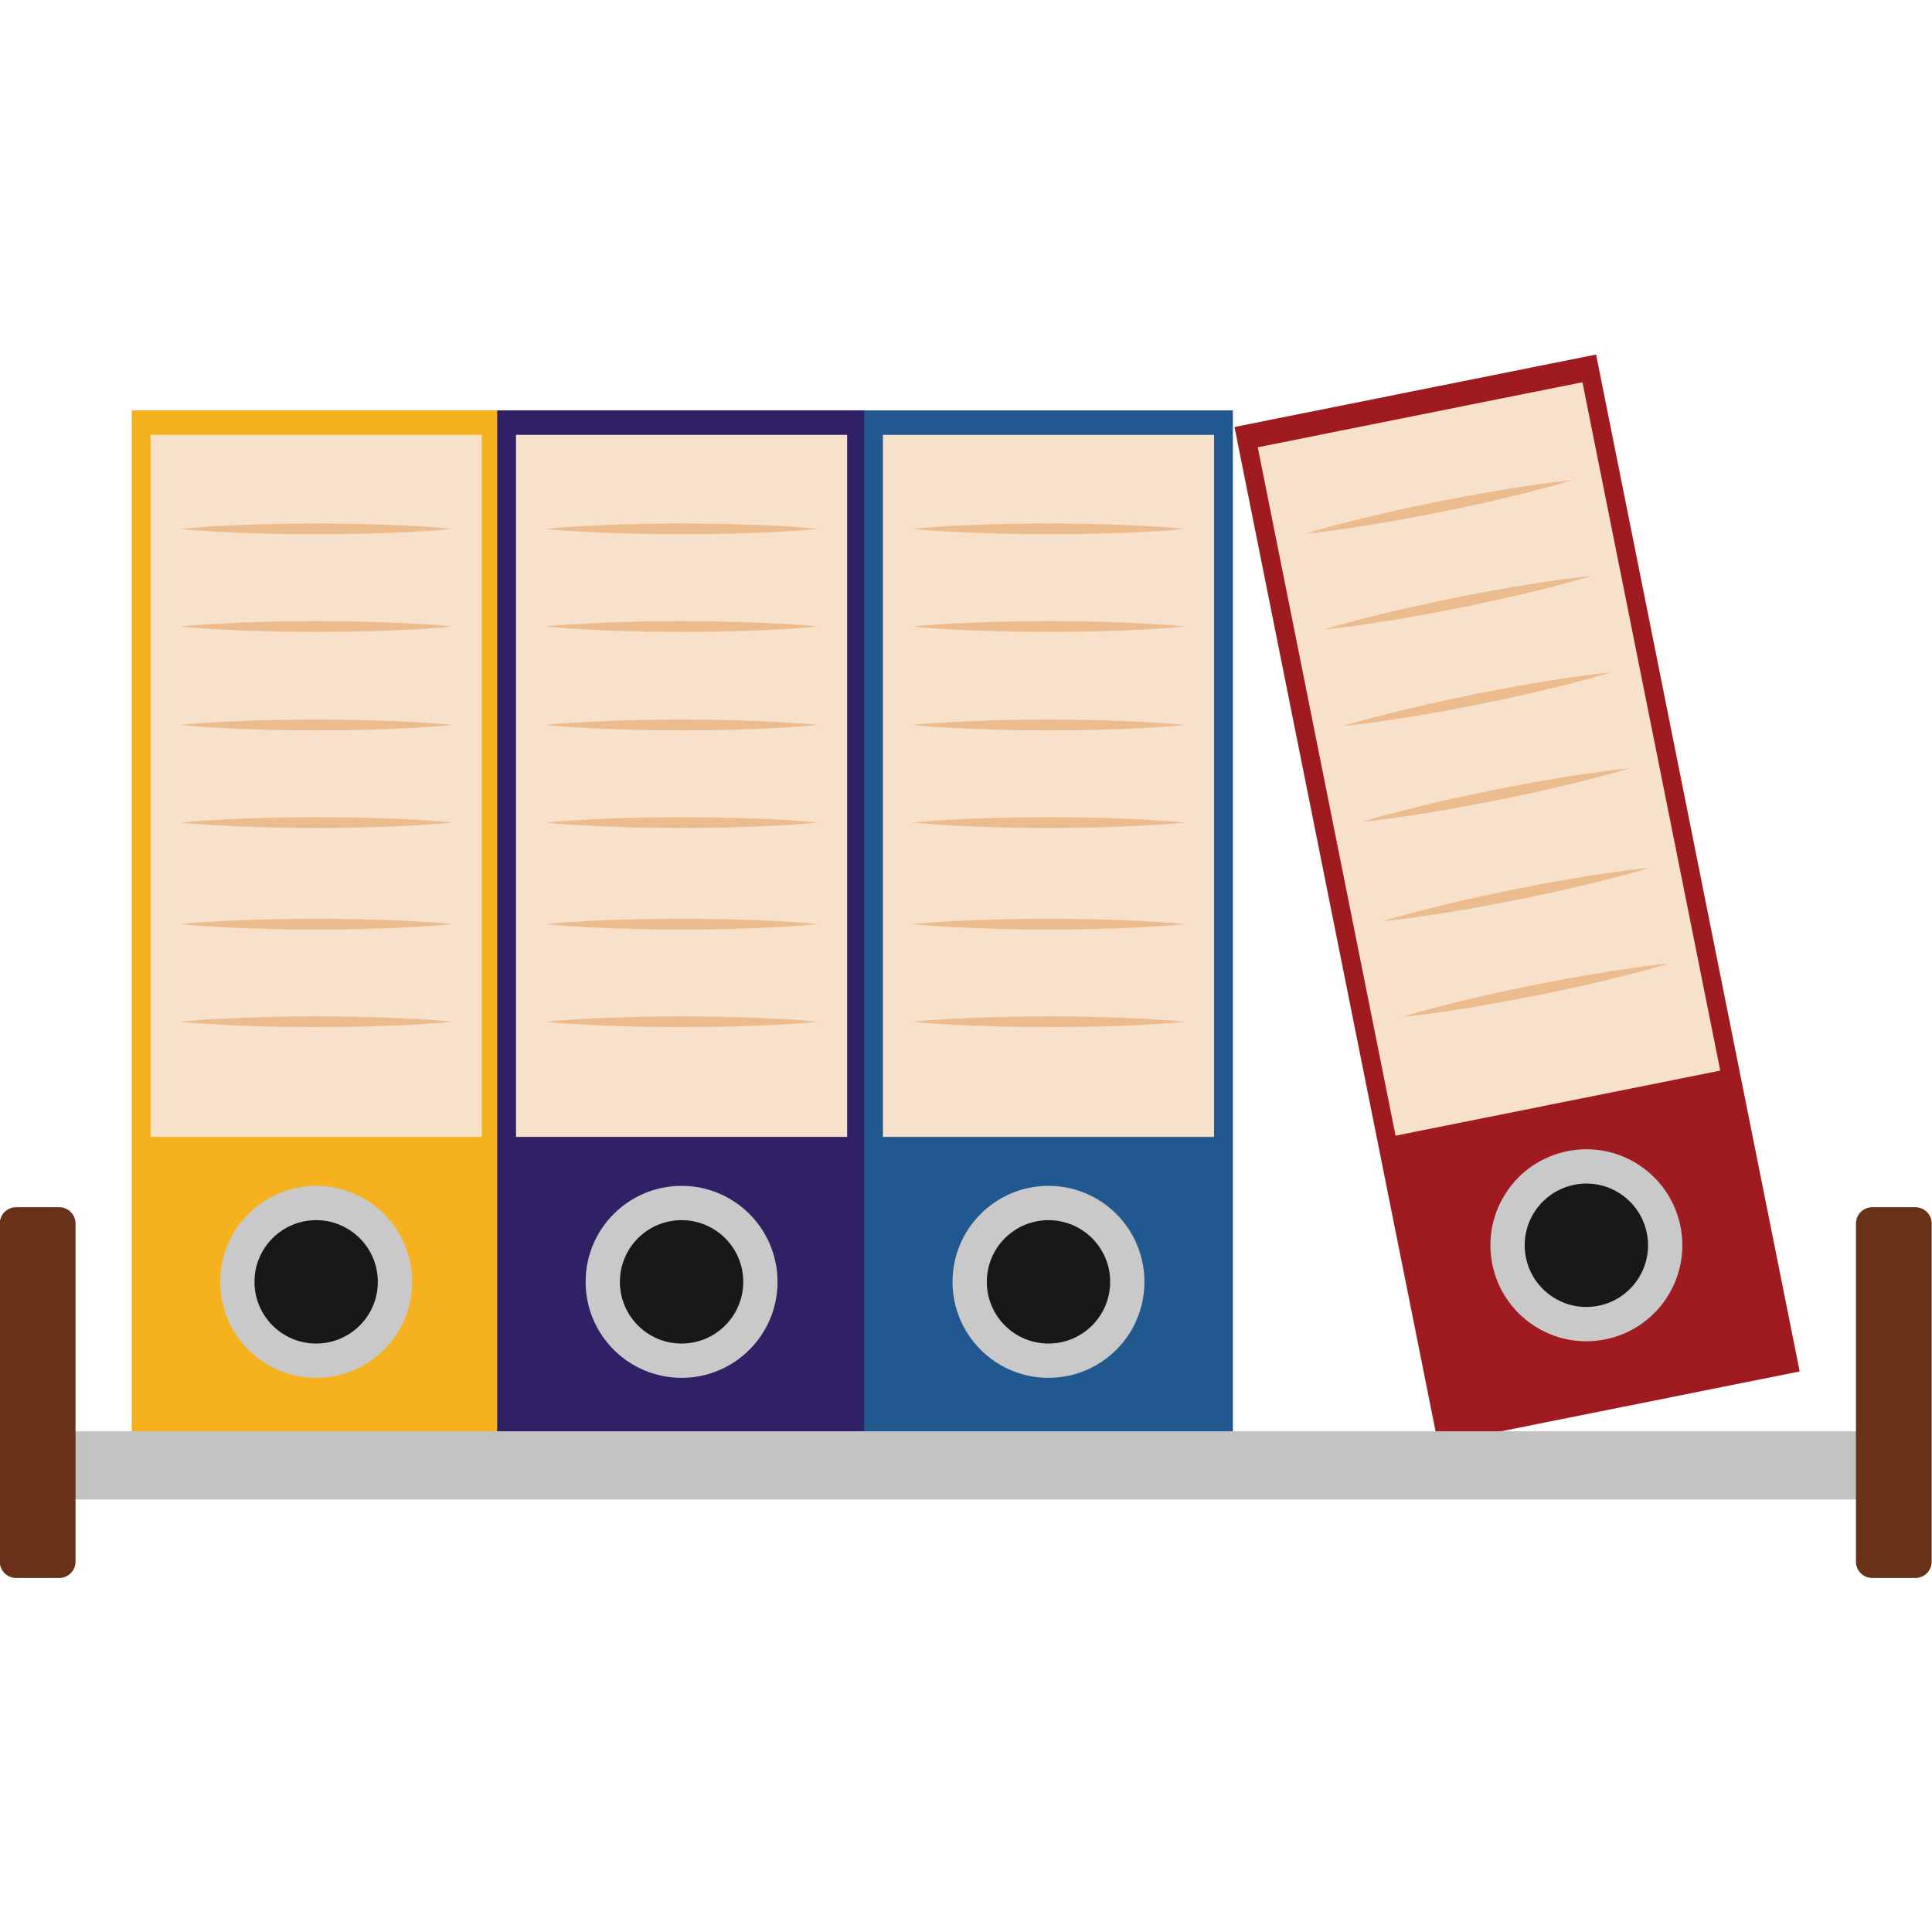
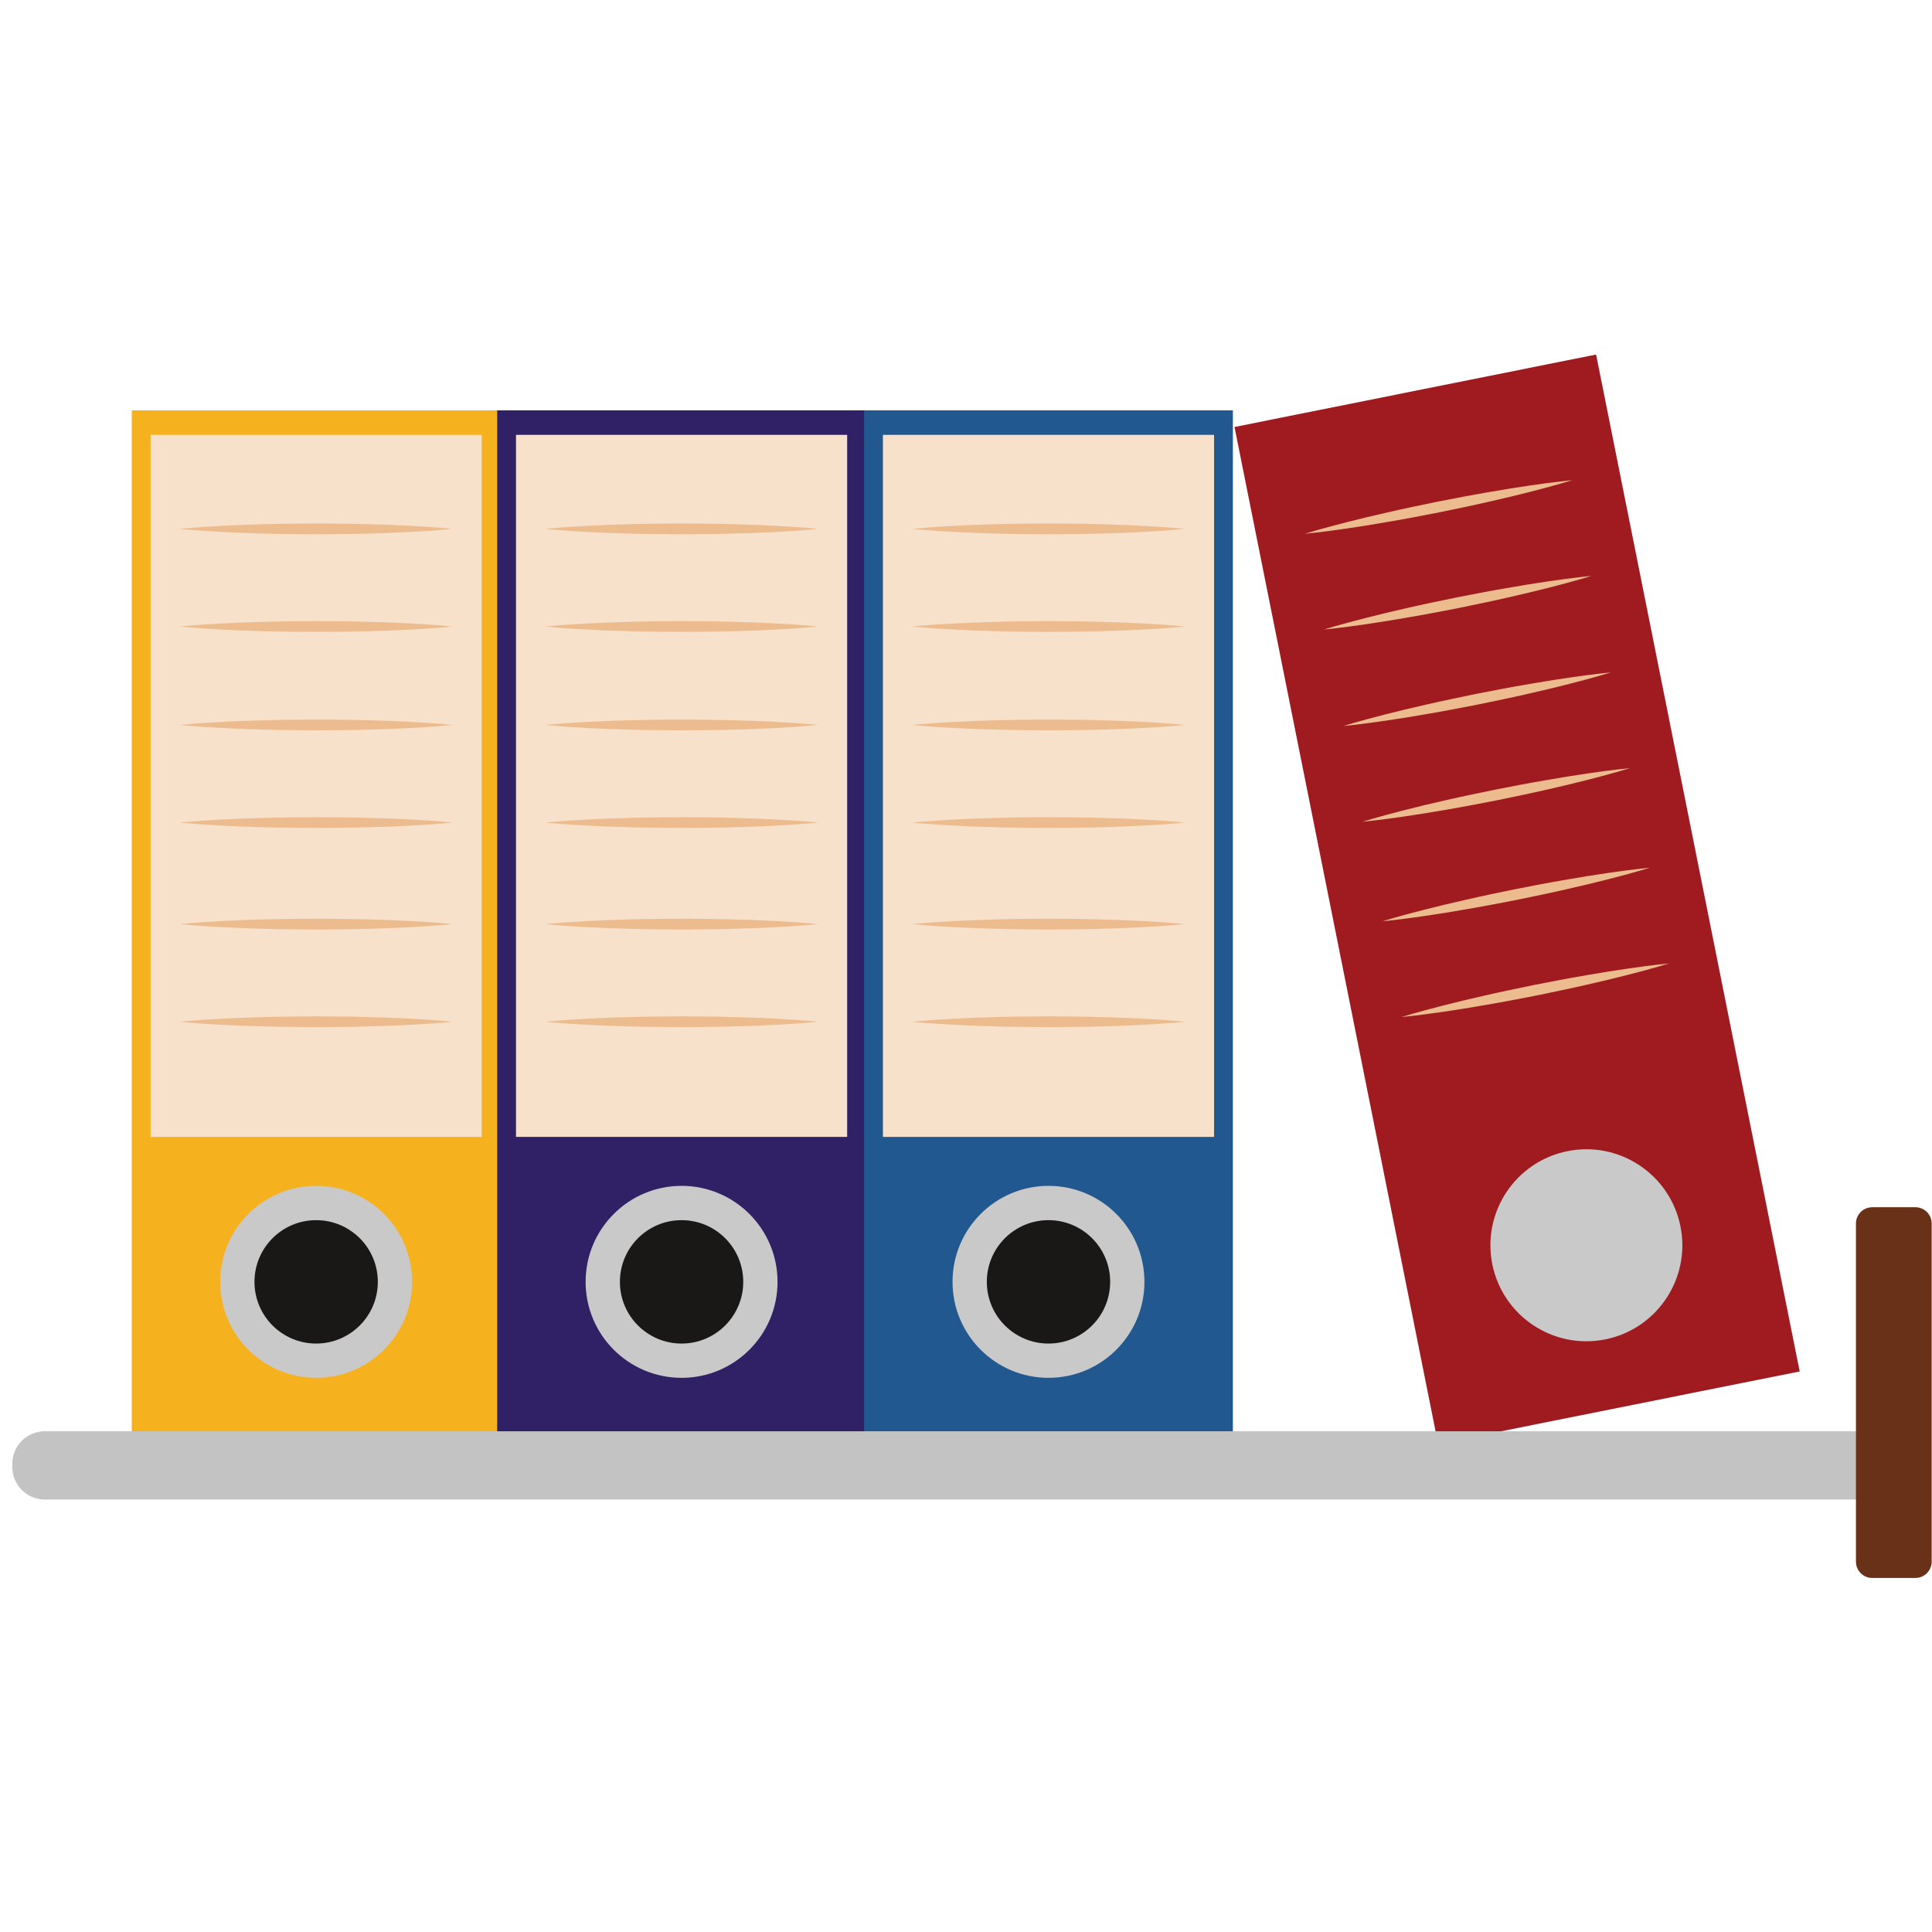
<svg xmlns="http://www.w3.org/2000/svg" version="1.2" preserveAspectRatio="xMidYMid meet" height="1000" viewBox="0 0 750 750" zoomAndPan="magnify" width="1000">
  <defs>
    <clipPath id="9df534fce5">
      <path d="M 479 137.344 L 699 137.344 L 699 561 L 479 561 Z M 479 137.344" />
    </clipPath>
    <clipPath id="1beffde549">
      <path d="M 720 468 L 750 468 L 750 612.844 L 720 612.844 Z M 720 468" />
    </clipPath>
    <clipPath id="b6fd426d94">
      <path d="M 0 468 L 30 468 L 30 612.844 L 0 612.844 Z M 0 468" />
    </clipPath>
  </defs>
  <g id="0b16358a45">
    <path d="M 194.309 561.91 L 51.152 561.91 L 51.152 159.305 L 194.309 159.305 L 194.309 561.91" style="stroke:none;fill-rule:nonzero;fill:#f6b11f;fill-opacity:1;" />
    <path d="M 187.008 441.344 L 58.453 441.344 L 58.453 168.809 L 187.008 168.809 L 187.008 441.344" style="stroke:none;fill-rule:nonzero;fill:#f7e1cb;fill-opacity:1;" />
    <path d="M 159.984 497.613 C 159.984 518.195 143.305 534.875 122.73 534.875 C 102.16 534.875 85.488 518.195 85.488 497.613 C 85.488 477.035 102.16 460.348 122.73 460.348 C 143.305 460.348 159.984 477.035 159.984 497.613" style="stroke:none;fill-rule:nonzero;fill:#cac9c9;fill-opacity:1;" />
    <path d="M 146.672 497.613 C 146.672 510.84 135.953 521.566 122.73 521.566 C 109.508 521.566 98.789 510.84 98.789 497.613 C 98.789 484.379 109.508 473.664 122.73 473.664 C 135.953 473.664 146.672 484.379 146.672 497.613" style="stroke:none;fill-rule:nonzero;fill:#1a1816;fill-opacity:1;" />
    <path d="M 69.781 205.316 C 69.781 205.316 76.395 204.613 86.328 204.121 C 91.293 203.852 97.082 203.629 103.289 203.477 C 106.395 203.418 109.598 203.305 112.855 203.297 C 116.117 203.27 119.418 203.246 122.73 203.223 C 126.043 203.246 129.355 203.27 132.609 203.297 C 135.871 203.297 139.078 203.418 142.176 203.477 C 148.383 203.621 154.172 203.844 159.141 204.113 C 169.066 204.613 175.684 205.316 175.684 205.316 C 175.684 205.316 169.066 206.02 159.141 206.52 C 154.172 206.789 148.383 207.016 142.176 207.156 C 139.078 207.215 135.871 207.336 132.609 207.336 C 129.355 207.359 126.043 207.387 122.73 207.41 C 119.418 207.387 116.117 207.359 112.855 207.336 C 109.598 207.328 106.395 207.215 103.289 207.156 C 97.082 207.008 91.293 206.781 86.328 206.512 C 76.395 206.02 69.781 205.316 69.781 205.316" style="stroke:none;fill-rule:nonzero;fill:#ecbc8f;fill-opacity:1;" />
    <path d="M 69.781 243.215 C 69.781 243.215 76.395 242.508 86.328 242.02 C 91.293 241.75 97.082 241.527 103.289 241.371 C 106.395 241.324 109.598 241.199 112.855 241.191 C 116.117 241.168 119.418 241.145 122.73 241.117 C 126.043 241.145 129.355 241.168 132.609 241.191 C 135.871 241.191 139.078 241.316 142.176 241.371 C 148.383 241.52 154.172 241.742 159.141 242.012 C 169.066 242.508 175.684 243.215 175.684 243.215 C 175.684 243.215 169.066 243.918 159.141 244.414 C 154.172 244.684 148.383 244.914 142.176 245.062 C 139.078 245.109 135.871 245.234 132.609 245.234 C 129.355 245.258 126.043 245.281 122.73 245.309 C 119.418 245.281 116.117 245.258 112.855 245.234 C 109.598 245.227 106.395 245.109 103.289 245.055 C 97.082 244.906 91.293 244.676 86.328 244.406 C 76.395 243.918 69.781 243.215 69.781 243.215" style="stroke:none;fill-rule:nonzero;fill:#ecbc8f;fill-opacity:1;" />
    <path d="M 69.781 319.32 C 69.781 319.32 76.395 318.625 86.328 318.125 C 91.293 317.855 97.082 317.633 103.289 317.484 C 106.395 317.43 109.598 317.316 112.855 317.305 C 116.117 317.273 119.418 317.258 122.73 317.234 C 126.043 317.25 129.355 317.273 132.609 317.297 C 135.871 317.297 139.078 317.422 142.176 317.477 C 148.383 317.625 154.172 317.848 159.141 318.117 C 169.066 318.613 175.684 319.32 175.684 319.32 C 175.684 319.32 169.066 320.031 159.141 320.52 C 154.172 320.801 148.383 321.02 142.176 321.168 C 139.078 321.215 135.871 321.348 132.609 321.348 C 129.355 321.363 126.043 321.387 122.73 321.414 C 119.418 321.387 116.117 321.363 112.855 321.34 C 109.598 321.332 106.395 321.215 103.289 321.16 C 97.082 321.012 91.293 320.789 86.328 320.52 C 76.395 320.023 69.781 319.32 69.781 319.32" style="stroke:none;fill-rule:nonzero;fill:#ecbc8f;fill-opacity:1;" />
    <path d="M 69.781 281.422 C 69.781 281.422 76.395 280.727 86.328 280.227 C 91.293 279.957 97.082 279.734 103.289 279.582 C 106.395 279.531 109.598 279.41 112.855 279.402 C 116.117 279.375 119.418 279.359 122.73 279.328 C 126.043 279.352 129.355 279.375 132.609 279.402 C 135.871 279.402 139.078 279.523 142.176 279.582 C 148.383 279.727 154.172 279.949 159.141 280.219 C 169.066 280.719 175.684 281.422 175.684 281.422 C 175.684 281.422 169.066 282.125 159.141 282.625 C 154.172 282.895 148.383 283.121 142.176 283.27 C 139.078 283.32 135.871 283.449 132.609 283.449 C 129.355 283.465 126.043 283.492 122.73 283.516 C 119.418 283.492 116.117 283.465 112.855 283.441 C 109.598 283.434 106.395 283.32 103.289 283.262 C 97.082 283.113 91.293 282.895 86.328 282.625 C 76.395 282.125 69.781 281.422 69.781 281.422" style="stroke:none;fill-rule:nonzero;fill:#ecbc8f;fill-opacity:1;" />
    <path d="M 69.781 358.738 C 69.781 358.738 76.395 358.043 86.328 357.543 C 91.293 357.273 97.082 357.051 103.289 356.898 C 106.395 356.848 109.598 356.727 112.855 356.719 C 116.117 356.699 119.418 356.676 122.73 356.645 C 126.043 356.676 129.355 356.691 132.609 356.719 C 135.871 356.719 139.078 356.848 142.176 356.898 C 148.383 357.043 154.172 357.266 159.141 357.543 C 169.066 358.035 175.684 358.738 175.684 358.738 C 175.684 358.738 169.066 359.449 159.141 359.941 C 154.172 360.211 148.383 360.438 142.176 360.586 C 139.078 360.637 135.871 360.766 132.609 360.766 C 129.355 360.789 126.043 360.809 122.73 360.832 C 119.418 360.809 116.117 360.781 112.855 360.758 C 109.598 360.75 106.395 360.637 103.289 360.578 C 97.082 360.43 91.293 360.211 86.328 359.941 C 76.395 359.441 69.781 358.738 69.781 358.738" style="stroke:none;fill-rule:nonzero;fill:#ecbc8f;fill-opacity:1;" />
    <path d="M 69.781 396.645 C 69.781 396.645 76.395 395.938 86.328 395.441 C 91.293 395.172 97.082 394.949 103.289 394.801 C 106.395 394.746 109.598 394.629 112.855 394.621 C 116.117 394.598 119.418 394.574 122.73 394.547 C 126.043 394.574 129.355 394.59 132.609 394.613 C 135.871 394.613 139.078 394.746 142.176 394.793 C 148.383 394.941 154.172 395.164 159.141 395.434 C 169.066 395.93 175.684 396.645 175.684 396.645 C 175.684 396.645 169.066 397.348 159.141 397.844 C 154.172 398.113 148.383 398.336 142.176 398.484 C 139.078 398.539 135.871 398.664 132.609 398.664 C 129.355 398.68 126.043 398.711 122.73 398.73 C 119.418 398.703 116.117 398.68 112.855 398.656 C 109.598 398.648 106.395 398.531 103.289 398.477 C 97.082 398.328 91.293 398.105 86.328 397.836 C 76.395 397.34 69.781 396.645 69.781 396.645" style="stroke:none;fill-rule:nonzero;fill:#ecbc8f;fill-opacity:1;" />
    <path d="M 336.164 561.91 L 193.008 561.91 L 193.008 159.305 L 336.164 159.305 L 336.164 561.91" style="stroke:none;fill-rule:nonzero;fill:#302065;fill-opacity:1;" />
    <path d="M 328.863 441.344 L 200.312 441.344 L 200.312 168.809 L 328.863 168.809 L 328.863 441.344" style="stroke:none;fill-rule:nonzero;fill:#f7e1cb;fill-opacity:1;" />
    <path d="M 301.84 497.613 C 301.84 518.195 285.16 534.875 264.586 534.875 C 244.016 534.875 227.336 518.195 227.336 497.613 C 227.336 477.035 244.016 460.348 264.586 460.348 C 285.16 460.348 301.84 477.035 301.84 497.613" style="stroke:none;fill-rule:nonzero;fill:#cac9c9;fill-opacity:1;" />
    <path d="M 288.527 497.613 C 288.527 510.84 277.809 521.566 264.586 521.566 C 251.367 521.566 240.645 510.84 240.645 497.613 C 240.645 484.379 251.367 473.664 264.586 473.664 C 277.809 473.664 288.527 484.379 288.527 497.613" style="stroke:none;fill-rule:nonzero;fill:#1a1816;fill-opacity:1;" />
    <path d="M 211.637 205.316 C 211.637 205.316 218.25 204.613 228.184 204.121 C 233.148 203.852 238.938 203.629 245.145 203.477 C 248.25 203.418 251.457 203.305 254.711 203.297 C 257.973 203.27 261.277 203.246 264.586 203.223 C 267.898 203.246 271.211 203.27 274.465 203.297 C 277.727 203.297 280.934 203.418 284.031 203.477 C 290.238 203.621 296.027 203.844 301 204.113 C 310.926 204.613 317.539 205.316 317.539 205.316 C 317.539 205.316 310.926 206.02 301 206.52 C 296.027 206.789 290.238 207.016 284.031 207.156 C 280.934 207.215 277.727 207.336 274.465 207.336 C 271.211 207.359 267.898 207.387 264.586 207.41 C 261.277 207.387 257.973 207.359 254.711 207.336 C 251.457 207.328 248.25 207.215 245.145 207.156 C 238.938 207.008 233.148 206.781 228.184 206.512 C 218.25 206.02 211.637 205.316 211.637 205.316" style="stroke:none;fill-rule:nonzero;fill:#ecbc8f;fill-opacity:1;" />
    <path d="M 211.637 243.215 C 211.637 243.215 218.25 242.508 228.184 242.02 C 233.148 241.75 238.938 241.527 245.145 241.371 C 248.25 241.324 251.457 241.199 254.711 241.191 C 257.973 241.168 261.277 241.145 264.586 241.117 C 267.898 241.145 271.211 241.168 274.465 241.191 C 277.727 241.191 280.934 241.316 284.031 241.371 C 290.238 241.52 296.027 241.742 301 242.012 C 310.926 242.508 317.539 243.215 317.539 243.215 C 317.539 243.215 310.926 243.918 301 244.414 C 296.027 244.684 290.238 244.914 284.031 245.062 C 280.934 245.109 277.727 245.234 274.465 245.234 C 271.211 245.258 267.898 245.281 264.586 245.309 C 261.277 245.281 257.973 245.258 254.711 245.234 C 251.457 245.227 248.25 245.109 245.145 245.055 C 238.938 244.906 233.148 244.676 228.184 244.406 C 218.25 243.918 211.637 243.215 211.637 243.215" style="stroke:none;fill-rule:nonzero;fill:#ecbc8f;fill-opacity:1;" />
    <path d="M 211.637 319.32 C 211.637 319.32 218.25 318.625 228.184 318.125 C 233.148 317.855 238.938 317.633 245.145 317.484 C 248.25 317.43 251.457 317.316 254.711 317.305 C 257.973 317.273 261.277 317.258 264.586 317.234 C 267.898 317.25 271.211 317.273 274.465 317.297 C 277.727 317.297 280.934 317.422 284.031 317.477 C 290.238 317.625 296.027 317.848 301 318.117 C 310.926 318.613 317.539 319.32 317.539 319.32 C 317.539 319.32 310.926 320.031 301 320.52 C 296.027 320.801 290.238 321.02 284.031 321.168 C 280.934 321.215 277.727 321.348 274.465 321.348 C 271.211 321.363 267.898 321.387 264.586 321.414 C 261.277 321.387 257.973 321.363 254.711 321.34 C 251.457 321.332 248.25 321.215 245.145 321.16 C 238.938 321.012 233.148 320.789 228.184 320.52 C 218.25 320.023 211.637 319.32 211.637 319.32" style="stroke:none;fill-rule:nonzero;fill:#ecbc8f;fill-opacity:1;" />
    <path d="M 211.637 281.422 C 211.637 281.422 218.25 280.727 228.184 280.227 C 233.148 279.957 238.938 279.734 245.145 279.582 C 248.25 279.531 251.457 279.41 254.711 279.402 C 257.973 279.375 261.277 279.359 264.586 279.328 C 267.898 279.352 271.211 279.375 274.465 279.402 C 277.727 279.402 280.934 279.523 284.031 279.582 C 290.238 279.727 296.027 279.949 301 280.219 C 310.926 280.719 317.539 281.422 317.539 281.422 C 317.539 281.422 310.926 282.125 301 282.625 C 296.027 282.895 290.238 283.121 284.031 283.27 C 280.934 283.32 277.727 283.449 274.465 283.449 C 271.211 283.465 267.898 283.492 264.586 283.516 C 261.277 283.492 257.973 283.465 254.711 283.441 C 251.457 283.434 248.25 283.32 245.145 283.262 C 238.938 283.113 233.148 282.895 228.184 282.625 C 218.25 282.125 211.637 281.422 211.637 281.422" style="stroke:none;fill-rule:nonzero;fill:#ecbc8f;fill-opacity:1;" />
    <path d="M 211.637 358.738 C 211.637 358.738 218.25 358.043 228.184 357.543 C 233.148 357.273 238.938 357.051 245.145 356.898 C 248.25 356.848 251.457 356.727 254.711 356.719 C 257.973 356.699 261.277 356.676 264.586 356.645 C 267.898 356.676 271.211 356.691 274.465 356.719 C 277.727 356.719 280.934 356.848 284.031 356.898 C 290.238 357.043 296.027 357.266 301 357.543 C 310.926 358.035 317.539 358.738 317.539 358.738 C 317.539 358.738 310.926 359.449 301 359.941 C 296.027 360.211 290.238 360.438 284.031 360.586 C 280.934 360.637 277.727 360.766 274.465 360.766 C 271.211 360.789 267.898 360.809 264.586 360.832 C 261.277 360.809 257.973 360.781 254.711 360.758 C 251.457 360.75 248.25 360.637 245.145 360.578 C 238.938 360.43 233.148 360.211 228.184 359.941 C 218.25 359.441 211.637 358.738 211.637 358.738" style="stroke:none;fill-rule:nonzero;fill:#ecbc8f;fill-opacity:1;" />
    <path d="M 211.637 396.645 C 211.637 396.645 218.25 395.938 228.184 395.441 C 233.148 395.172 238.938 394.949 245.145 394.801 C 248.25 394.746 251.457 394.629 254.711 394.621 C 257.973 394.598 261.277 394.574 264.586 394.547 C 267.898 394.574 271.211 394.59 274.465 394.613 C 277.727 394.613 280.934 394.746 284.031 394.793 C 290.238 394.941 296.027 395.164 301 395.434 C 310.926 395.93 317.539 396.645 317.539 396.645 C 317.539 396.645 310.926 397.348 301 397.844 C 296.027 398.113 290.238 398.336 284.031 398.484 C 280.934 398.539 277.727 398.664 274.465 398.664 C 271.211 398.68 267.898 398.711 264.586 398.73 C 261.277 398.703 257.973 398.68 254.711 398.656 C 251.457 398.648 248.25 398.531 245.145 398.477 C 238.938 398.328 233.148 398.105 228.184 397.836 C 218.25 397.34 211.637 396.645 211.637 396.645" style="stroke:none;fill-rule:nonzero;fill:#ecbc8f;fill-opacity:1;" />
    <path d="M 478.602 561.91 L 335.445 561.91 L 335.445 159.305 L 478.602 159.305 L 478.602 561.91" style="stroke:none;fill-rule:nonzero;fill:#21588f;fill-opacity:1;" />
    <path d="M 471.301 441.344 L 342.75 441.344 L 342.75 168.809 L 471.301 168.809 L 471.301 441.344" style="stroke:none;fill-rule:nonzero;fill:#f7e1cb;fill-opacity:1;" />
    <path d="M 444.27 497.613 C 444.27 518.195 427.598 534.875 407.023 534.875 C 386.453 534.875 369.773 518.195 369.773 497.613 C 369.773 477.035 386.453 460.348 407.023 460.348 C 427.598 460.348 444.27 477.035 444.27 497.613" style="stroke:none;fill-rule:nonzero;fill:#cac9c9;fill-opacity:1;" />
    <path d="M 430.965 497.613 C 430.965 510.84 420.246 521.566 407.023 521.566 C 393.805 521.566 383.082 510.84 383.082 497.613 C 383.082 484.379 393.805 473.664 407.023 473.664 C 420.246 473.664 430.965 484.379 430.965 497.613" style="stroke:none;fill-rule:nonzero;fill:#1a1816;fill-opacity:1;" />
    <path d="M 354.074 205.316 C 354.074 205.316 360.688 204.613 370.613 204.121 C 375.586 203.852 381.375 203.629 387.582 203.477 C 390.68 203.418 393.883 203.305 397.148 203.297 C 400.402 203.27 403.715 203.246 407.023 203.223 C 410.336 203.246 413.641 203.27 416.902 203.297 C 420.156 203.297 423.363 203.418 426.469 203.477 C 432.676 203.621 438.465 203.844 443.426 204.113 C 453.363 204.613 459.977 205.316 459.977 205.316 C 459.977 205.316 453.363 206.02 443.426 206.52 C 438.465 206.789 432.676 207.016 426.469 207.156 C 423.363 207.215 420.156 207.336 416.902 207.336 C 413.641 207.359 410.336 207.387 407.023 207.41 C 403.715 207.387 400.402 207.359 397.148 207.336 C 393.883 207.328 390.68 207.215 387.582 207.156 C 381.375 207.008 375.586 206.781 370.613 206.512 C 360.688 206.02 354.074 205.316 354.074 205.316" style="stroke:none;fill-rule:nonzero;fill:#ecbc8f;fill-opacity:1;" />
    <path d="M 354.074 243.215 C 354.074 243.215 360.688 242.508 370.613 242.02 C 375.586 241.75 381.375 241.527 387.582 241.371 C 390.68 241.324 393.883 241.199 397.148 241.191 C 400.402 241.168 403.715 241.145 407.023 241.117 C 410.336 241.145 413.641 241.168 416.902 241.191 C 420.156 241.191 423.363 241.316 426.469 241.371 C 432.676 241.52 438.465 241.742 443.426 242.012 C 453.363 242.508 459.977 243.215 459.977 243.215 C 459.977 243.215 453.363 243.918 443.426 244.414 C 438.465 244.684 432.676 244.914 426.469 245.062 C 423.363 245.109 420.156 245.234 416.902 245.234 C 413.641 245.258 410.336 245.281 407.023 245.309 C 403.715 245.281 400.402 245.258 397.148 245.234 C 393.883 245.227 390.68 245.109 387.582 245.055 C 381.375 244.906 375.586 244.676 370.613 244.406 C 360.688 243.918 354.074 243.215 354.074 243.215" style="stroke:none;fill-rule:nonzero;fill:#ecbc8f;fill-opacity:1;" />
    <path d="M 354.074 319.32 C 354.074 319.32 360.688 318.625 370.613 318.125 C 375.586 317.855 381.375 317.633 387.582 317.484 C 390.68 317.43 393.883 317.316 397.148 317.305 C 400.402 317.273 403.715 317.258 407.023 317.234 C 410.336 317.25 413.641 317.273 416.902 317.297 C 420.156 317.297 423.363 317.422 426.469 317.477 C 432.676 317.625 438.465 317.848 443.426 318.117 C 453.363 318.613 459.977 319.32 459.977 319.32 C 459.977 319.32 453.363 320.031 443.426 320.52 C 438.465 320.801 432.676 321.02 426.469 321.168 C 423.363 321.215 420.156 321.348 416.902 321.348 C 413.641 321.363 410.336 321.387 407.023 321.414 C 403.715 321.387 400.402 321.363 397.148 321.34 C 393.883 321.332 390.68 321.215 387.582 321.16 C 381.375 321.012 375.586 320.789 370.613 320.52 C 360.688 320.023 354.074 319.32 354.074 319.32" style="stroke:none;fill-rule:nonzero;fill:#ecbc8f;fill-opacity:1;" />
    <path d="M 354.074 281.422 C 354.074 281.422 360.688 280.727 370.613 280.227 C 375.586 279.957 381.375 279.734 387.582 279.582 C 390.68 279.531 393.883 279.41 397.148 279.402 C 400.402 279.375 403.715 279.359 407.023 279.328 C 410.336 279.352 413.641 279.375 416.902 279.402 C 420.156 279.402 423.363 279.523 426.469 279.582 C 432.676 279.727 438.465 279.949 443.426 280.219 C 453.363 280.719 459.977 281.422 459.977 281.422 C 459.977 281.422 453.363 282.125 443.426 282.625 C 438.465 282.895 432.676 283.121 426.469 283.27 C 423.363 283.32 420.156 283.449 416.902 283.449 C 413.641 283.465 410.336 283.492 407.023 283.516 C 403.715 283.492 400.402 283.465 397.148 283.441 C 393.883 283.434 390.68 283.32 387.582 283.262 C 381.375 283.113 375.586 282.895 370.613 282.625 C 360.688 282.125 354.074 281.422 354.074 281.422" style="stroke:none;fill-rule:nonzero;fill:#ecbc8f;fill-opacity:1;" />
    <path d="M 354.074 358.738 C 354.074 358.738 360.688 358.043 370.613 357.543 C 375.586 357.273 381.375 357.051 387.582 356.898 C 390.68 356.848 393.883 356.727 397.148 356.719 C 400.402 356.699 403.715 356.676 407.023 356.645 C 410.336 356.676 413.641 356.691 416.902 356.719 C 420.156 356.719 423.363 356.848 426.469 356.898 C 432.676 357.043 438.465 357.266 443.426 357.543 C 453.363 358.035 459.977 358.738 459.977 358.738 C 459.977 358.738 453.363 359.449 443.426 359.941 C 438.465 360.211 432.676 360.438 426.469 360.586 C 423.363 360.637 420.156 360.766 416.902 360.766 C 413.641 360.789 410.336 360.809 407.023 360.832 C 403.715 360.809 400.402 360.781 397.148 360.758 C 393.883 360.75 390.68 360.637 387.582 360.578 C 381.375 360.43 375.586 360.211 370.613 359.941 C 360.688 359.441 354.074 358.738 354.074 358.738" style="stroke:none;fill-rule:nonzero;fill:#ecbc8f;fill-opacity:1;" />
    <path d="M 354.074 396.645 C 354.074 396.645 360.688 395.938 370.613 395.441 C 375.586 395.172 381.375 394.949 387.582 394.801 C 390.68 394.746 393.883 394.629 397.148 394.621 C 400.402 394.598 403.715 394.574 407.023 394.547 C 410.336 394.574 413.641 394.59 416.902 394.613 C 420.156 394.613 423.363 394.746 426.469 394.793 C 432.676 394.941 438.465 395.164 443.426 395.434 C 453.363 395.93 459.977 396.645 459.977 396.645 C 459.977 396.645 453.363 397.348 443.426 397.844 C 438.465 398.113 432.676 398.336 426.469 398.484 C 423.363 398.539 420.156 398.664 416.902 398.664 C 413.641 398.68 410.336 398.711 407.023 398.73 C 403.715 398.703 400.402 398.68 397.148 398.656 C 393.883 398.648 390.68 398.531 387.582 398.477 C 381.375 398.328 375.586 398.105 370.613 397.836 C 360.688 397.34 354.074 396.645 354.074 396.645" style="stroke:none;fill-rule:nonzero;fill:#ecbc8f;fill-opacity:1;" />
    <g clip-path="url(#9df534fce5)" clip-rule="nonzero">
      <path d="M 698.637 532.395 L 558.27 560.52 L 479.234 165.758 L 619.602 137.629 L 698.637 532.395" style="stroke:none;fill-rule:nonzero;fill:#9f1b20;fill-opacity:1;" />
    </g>
-     <path d="M 667.801 415.613 L 541.758 440.871 L 488.258 173.637 L 614.301 148.383 L 667.801 415.613" style="stroke:none;fill-rule:nonzero;fill:#f7e1cb;fill-opacity:1;" />
    <path d="M 652.355 476.094 C 656.395 496.273 643.32 515.906 623.141 519.953 C 602.969 523.996 583.344 510.906 579.305 490.727 C 575.266 470.547 588.34 450.918 608.512 446.875 C 628.684 442.828 648.316 455.914 652.355 476.094" style="stroke:none;fill-rule:nonzero;fill:#cac9c9;fill-opacity:1;" />
-     <path d="M 639.305 478.703 C 641.898 491.676 633.492 504.297 620.531 506.891 C 607.566 509.492 594.949 501.082 592.355 488.117 C 589.758 475.145 598.16 462.523 611.129 459.93 C 624.09 457.328 636.707 465.738 639.305 478.703" style="stroke:none;fill-rule:nonzero;fill:#1a1816;fill-opacity:1;" />
    <path d="M 506.527 207.215 C 506.527 207.215 512.879 205.227 522.512 202.789 C 527.328 201.547 532.961 200.188 539.02 198.828 C 542.055 198.16 545.168 197.414 548.367 196.77 C 551.555 196.105 554.793 195.434 558.039 194.754 C 561.285 194.125 564.539 193.504 567.734 192.883 C 570.934 192.246 574.098 191.738 577.148 191.18 C 583.266 190.102 588.988 189.184 593.91 188.473 C 603.738 187.016 610.371 186.402 610.371 186.402 C 610.371 186.402 604.016 188.391 594.375 190.836 C 589.566 192.074 583.934 193.43 577.875 194.797 C 574.84 195.461 571.727 196.211 568.531 196.852 C 565.34 197.512 562.094 198.184 558.855 198.863 C 555.609 199.484 552.355 200.113 549.16 200.727 C 545.961 201.363 542.797 201.879 539.738 202.43 C 533.633 203.508 527.906 204.426 522.984 205.137 C 513.148 206.602 506.527 207.215 506.527 207.215" style="stroke:none;fill-rule:nonzero;fill:#ecbc8f;fill-opacity:1;" />
    <path d="M 513.965 244.375 C 513.965 244.375 520.32 242.387 529.953 239.949 C 534.77 238.707 540.41 237.348 546.461 235.98 C 549.496 235.32 552.617 234.574 555.805 233.93 C 558.996 233.266 562.234 232.586 565.48 231.918 C 568.727 231.285 571.98 230.664 575.176 230.043 C 578.367 229.406 581.539 228.898 584.59 228.344 C 590.703 227.262 596.43 226.348 601.352 225.633 C 611.18 224.172 617.809 223.566 617.809 223.566 C 617.809 223.566 611.457 225.555 601.816 228 C 597.008 229.234 591.367 230.59 585.316 231.957 C 582.281 232.621 579.16 233.371 575.969 234.012 C 572.781 234.672 569.535 235.344 566.297 236.023 C 563.051 236.645 559.797 237.273 556.602 237.887 C 553.402 238.52 550.238 239.035 547.18 239.59 C 541.074 240.66 535.348 241.586 530.426 242.297 C 520.59 243.762 513.965 244.375 513.965 244.375" style="stroke:none;fill-rule:nonzero;fill:#ecbc8f;fill-opacity:1;" />
    <path d="M 528.906 319 C 528.906 319 535.258 317.012 544.898 314.574 C 549.707 313.332 555.348 311.973 561.398 310.605 C 564.434 309.945 567.555 309.199 570.746 308.555 C 573.934 307.891 577.172 307.211 580.418 306.543 C 583.664 305.91 586.918 305.289 590.117 304.668 C 593.312 304.031 596.477 303.523 599.527 302.969 C 605.645 301.887 611.367 300.973 616.289 300.258 C 626.117 298.797 632.75 298.191 632.75 298.191 C 632.75 298.191 626.395 300.176 616.762 302.617 C 611.949 303.859 606.312 305.215 600.254 306.582 C 597.223 307.246 594.105 307.996 590.91 308.637 C 587.719 309.297 584.48 309.969 581.234 310.648 C 577.988 311.27 574.734 311.898 571.539 312.512 C 568.34 313.145 565.176 313.656 562.129 314.215 C 556.012 315.285 550.289 316.211 545.363 316.922 C 535.535 318.387 528.906 319 528.906 319" style="stroke:none;fill-rule:nonzero;fill:#ecbc8f;fill-opacity:1;" />
    <path d="M 521.465 281.84 C 521.465 281.84 527.816 279.852 537.457 277.414 C 542.273 276.168 547.906 274.82 553.957 273.453 C 556.992 272.785 560.117 272.039 563.305 271.395 C 566.492 270.73 569.738 270.059 572.977 269.379 C 576.223 268.75 579.477 268.129 582.676 267.508 C 585.871 266.871 589.035 266.363 592.094 265.805 C 598.203 264.727 603.926 263.809 608.848 263.098 C 618.684 261.641 625.309 261.027 625.309 261.027 C 625.309 261.027 618.953 263.016 609.324 265.461 C 604.508 266.707 598.871 268.055 592.812 269.422 C 589.781 270.082 586.664 270.836 583.469 271.473 C 580.277 272.137 577.043 272.816 573.797 273.488 C 570.551 274.117 567.305 274.738 564.098 275.352 C 560.902 275.988 557.734 276.504 554.688 277.055 C 548.57 278.133 542.848 279.051 537.926 279.762 C 528.098 281.227 521.465 281.84 521.465 281.84" style="stroke:none;fill-rule:nonzero;fill:#ecbc8f;fill-opacity:1;" />
    <path d="M 536.641 357.648 C 536.641 357.648 542.992 355.66 552.633 353.223 C 557.449 351.98 563.082 350.621 569.145 349.266 C 572.168 348.594 575.293 347.852 578.488 347.203 C 581.676 346.543 584.914 345.871 588.152 345.191 C 591.406 344.57 594.652 343.941 597.852 343.316 C 601.047 342.68 604.211 342.172 607.27 341.617 C 613.379 340.535 619.109 339.621 624.023 338.91 C 633.859 337.453 640.492 336.84 640.492 336.84 C 640.492 336.84 634.141 338.836 624.5 341.273 C 619.684 342.508 614.047 343.867 607.996 345.23 C 604.965 345.895 601.84 346.648 598.645 347.285 C 595.457 347.949 592.219 348.629 588.98 349.297 C 585.727 349.918 582.48 350.551 579.273 351.164 C 576.086 351.801 572.914 352.316 569.863 352.863 C 563.746 353.945 558.023 354.859 553.109 355.57 C 543.273 357.035 536.641 357.648 536.641 357.648" style="stroke:none;fill-rule:nonzero;fill:#ecbc8f;fill-opacity:1;" />
    <path d="M 544.082 394.809 C 544.082 394.809 550.434 392.824 560.074 390.387 C 564.891 389.141 570.523 387.785 576.574 386.418 C 579.609 385.754 582.73 385.012 585.922 384.363 C 589.117 383.703 592.355 383.023 595.594 382.352 C 598.848 381.723 602.094 381.102 605.293 380.48 C 608.488 379.84 611.66 379.336 614.711 378.777 C 620.828 377.699 626.543 376.781 631.465 376.07 C 641.301 374.605 647.926 374 647.926 374 C 647.926 374 641.578 375.988 631.938 378.434 C 627.125 379.668 621.488 381.027 615.43 382.395 C 612.406 383.055 609.281 383.809 606.086 384.445 C 602.895 385.109 599.656 385.781 596.422 386.457 C 593.164 387.082 589.918 387.711 586.723 388.324 C 583.523 388.953 580.352 389.469 577.305 390.023 C 571.188 391.098 565.465 392.02 560.539 392.734 C 550.711 394.195 544.082 394.809 544.082 394.809" style="stroke:none;fill-rule:nonzero;fill:#ecbc8f;fill-opacity:1;" />
    <path d="M 732.445 582.113 L 17.344 582.113 C 10.434 582.113 4.785 576.461 4.785 569.547 L 4.785 568.191 C 4.785 561.277 10.434 555.625 17.344 555.625 L 732.445 555.625 C 739.355 555.625 745.004 561.277 745.004 568.191 L 745.004 569.547 C 745.004 576.461 739.355 582.113 732.445 582.113" style="stroke:none;fill-rule:nonzero;fill:#c4c3c3;fill-opacity:1;" />
    <g clip-path="url(#1beffde549)" clip-rule="nonzero">
      <path d="M 743.574 612.559 L 726.773 612.559 C 723.312 612.559 720.477 609.719 720.477 606.25 L 720.477 474.957 C 720.477 471.488 723.312 468.648 726.773 468.648 L 743.574 468.648 C 747.043 468.648 749.871 471.488 749.871 474.957 L 749.871 606.25 C 749.871 609.719 747.043 612.559 743.574 612.559" style="stroke:none;fill-rule:nonzero;fill:#693118;fill-opacity:1;" />
    </g>
    <g clip-path="url(#b6fd426d94)" clip-rule="nonzero">
-       <path d="M 6.215 612.559 L 23.016 612.559 C 26.484 612.559 29.312 609.719 29.312 606.25 L 29.312 474.957 C 29.312 471.488 26.484 468.648 23.016 468.648 L 6.215 468.648 C 2.754 468.648 -0.082 471.488 -0.082 474.957 L -0.082 606.25 C -0.082 609.719 2.754 612.559 6.215 612.559" style="stroke:none;fill-rule:nonzero;fill:#693118;fill-opacity:1;" />
-     </g>
+       </g>
  </g>
</svg>